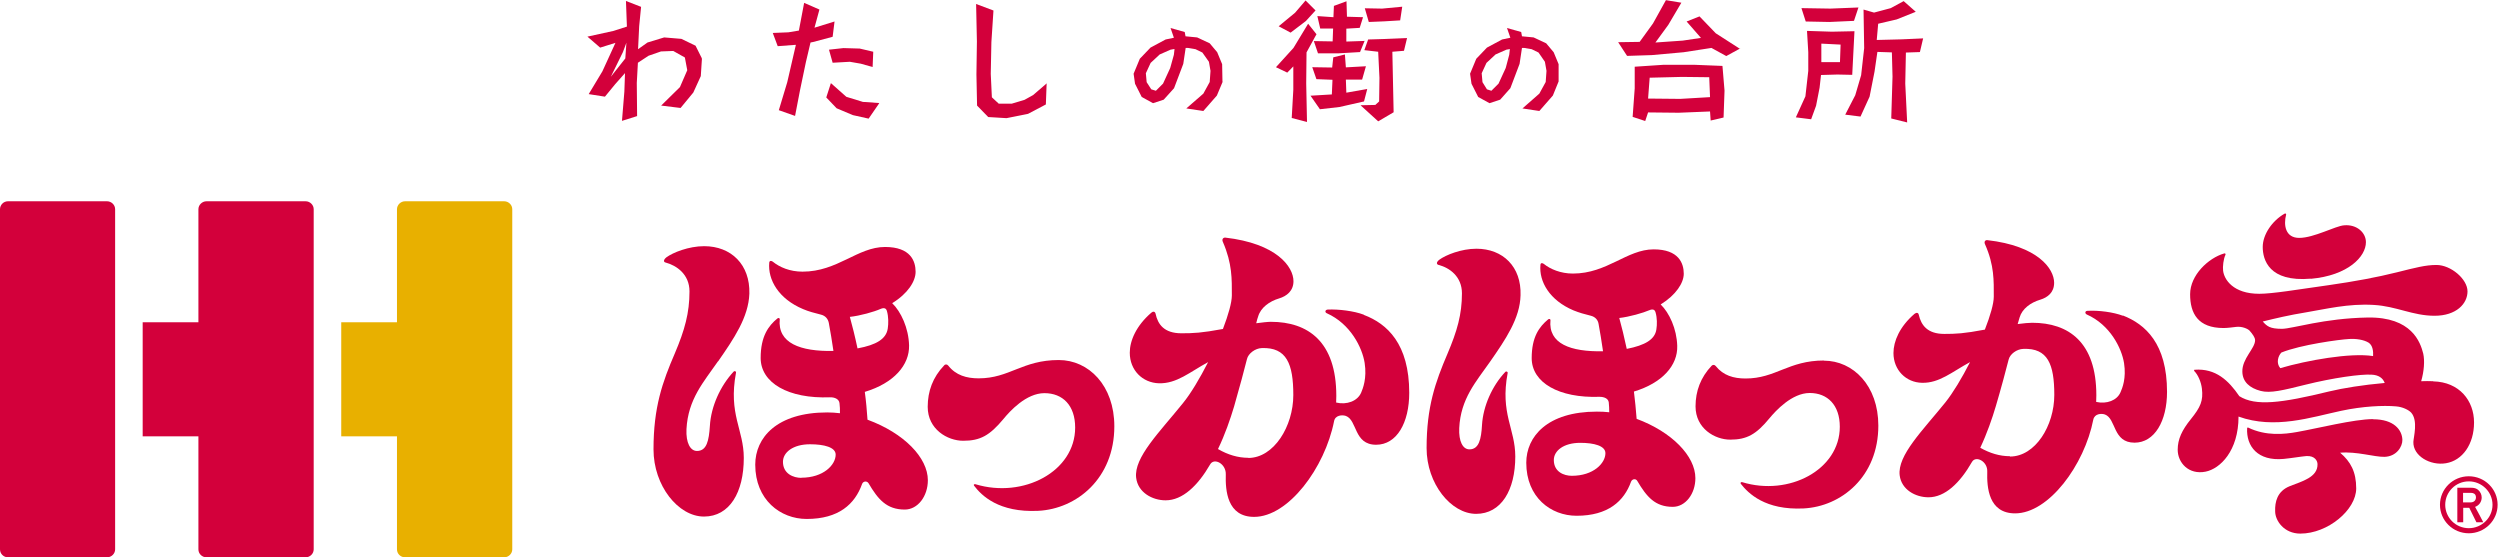
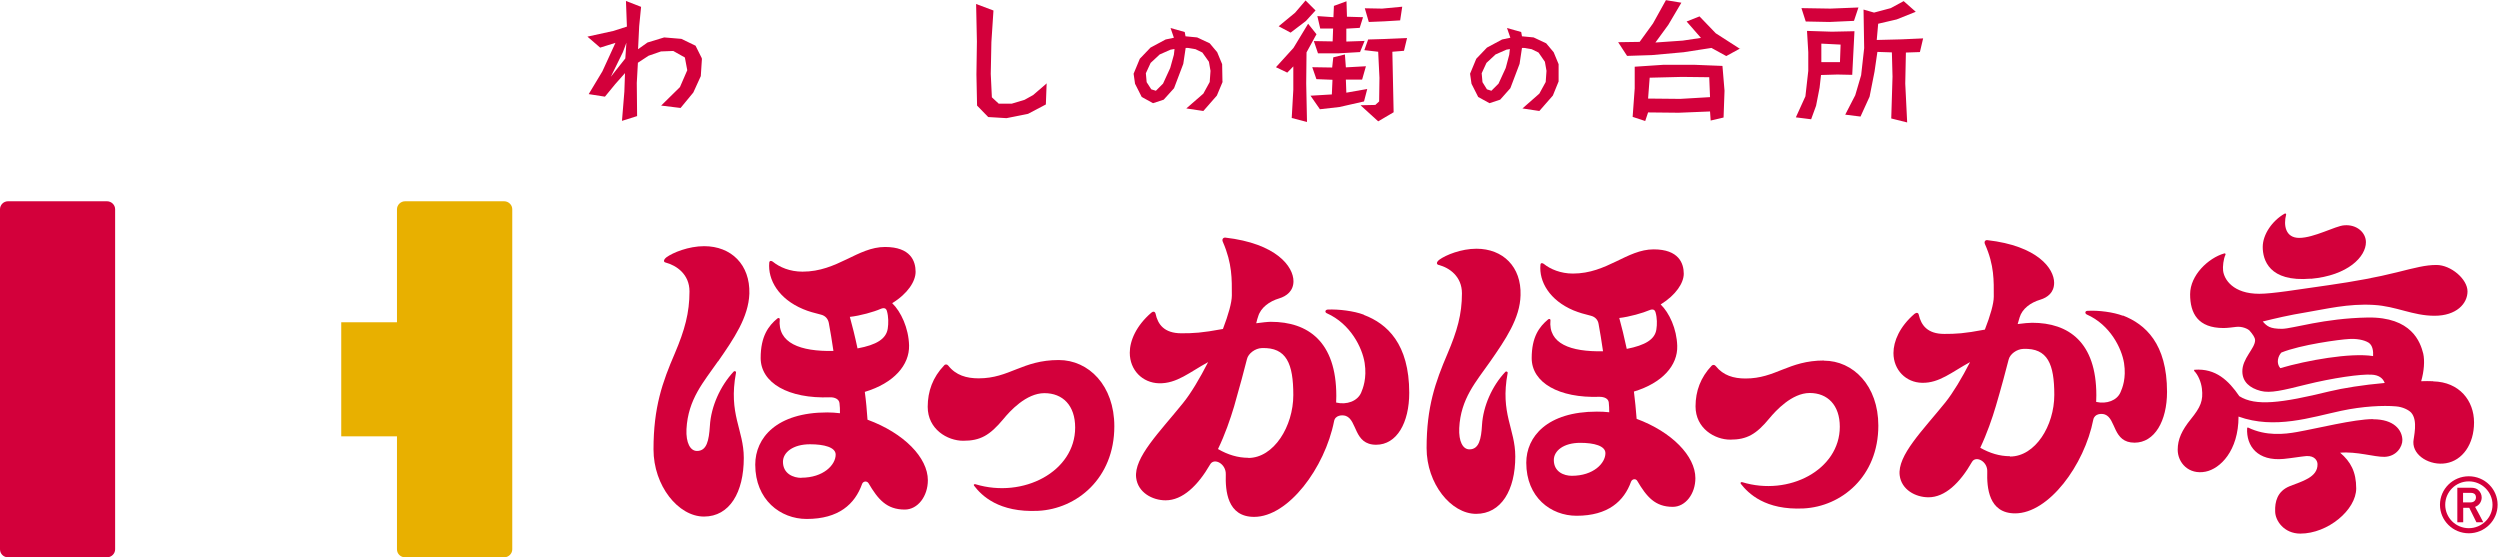
<svg xmlns="http://www.w3.org/2000/svg" id="_レイヤー_1" data-name="レイヤー_1" viewBox="0 0 157 35">
  <defs>
    <style>
      .cls-1 {
        fill: #d3003b;
      }

      .cls-2 {
        fill: #e8b000;
      }
    </style>
  </defs>
  <g>
    <path class="cls-1" d="M44.08,3.71l-.07,1.07-.47,1.03-.8.97-1.22-.15,1.18-1.16.46-1.06-.15-.8-.73-.41-.77.03-.78.27-.67.44-.07,1.27.02,2.08-.95.3.15-1.84.04-1.16-.62.7-.64.78-1.02-.16.86-1.43.82-1.79-.96.3-.8-.69,1.64-.36.84-.27-.06-1.61.95.37-.12,1.22-.07,1.44.59-.42,1.05-.32,1.08.09.89.43.39.78ZM39.35,2.65l-.23.62-.76,1.55.91-1.15.07-1.02Z" />
-     <path class="cls-1" d="M52.41,1.34l-.12.97-1.24.33-.15.03-.29,1.23-.37,1.77-.31,1.61-1.02-.36.53-1.76.54-2.34h-.07s-1.07.08-1.07.08l-.31-.83.98-.04.66-.11.33-1.74.96.42-.31,1.14,1.26-.39ZM55.21,6.49l-.66.96-.99-.22-1.02-.43-.65-.68.29-.9.97.86,1.04.32,1.02.07ZM54.84,3.25l-.04.96-.74-.21-.69-.12-1.08.06-.23-.82.91-.1,1.02.03.85.2Z" />
    <path class="cls-1" d="M65.73,5.21l-.05,1.35-1.12.59-1.35.27-1.15-.07-.7-.72-.04-1.95.03-2.07-.05-2.36,1.09.41-.13,1.98-.04,2,.07,1.47.43.4h.82s.8-.24.8-.24l.54-.3.86-.74Z" />
    <path class="cls-1" d="M76.78,5.14l-.36.86-.85.97-1.07-.16,1.07-.93.4-.73.05-.7-.1-.57-.41-.58-.43-.21-.48-.08h-.14s-.15,1-.15,1l-.58,1.53-.65.72-.67.22-.71-.39-.42-.83-.09-.63.39-.94.67-.7.95-.51.52-.11-.21-.61.89.25.05.27.73.07.79.37.47.56.31.75.02,1.09ZM73.74,3.08l-.23.04-.68.3-.57.53-.3.65.05.56.29.45.29.09.45-.45.45-.98.23-.83.04-.35Z" />
    <path class="cls-1" d="M82.68,2.14l-.63,1.15-.02,1.95.05,2.42-.96-.25.1-1.77v-1.47s-.38.39-.38.39l-.71-.34,1.1-1.21.92-1.52.51.64ZM82.62.65l-.61.67-.96.73-.75-.4,1.03-.85.66-.77.62.62ZM85.86,5.6l-.2.77-1.54.35-1.23.14-.59-.85,1.34-.08.04-.92-1.01-.04-.26-.75,1.25.02.07-.64.73-.18.06.81,1.26-.07-.24.84h-1.02l.03.82,1.3-.23ZM85.7,2.56l-.29.71-1.37.08h-1.27l-.26-.77,1.18.02.03-.81h-.81s-.18-.78-.18-.78l1.01.07.03-.71.79-.29.03.97,1.01.03-.21.67-.84.05v.81s1.16-.04,1.16-.04ZM88.36,2.4l-.19.79-.73.06.08,3.8-.97.57-1.11-1.01.93-.02.24-.22.02-1.48-.08-1.64-.87-.1.24-.67,1-.03,1.44-.06ZM88.06.42l-.13.86-1,.06-.97.04-.25-.86,1.09.02,1.27-.12Z" />
    <path class="cls-1" d="M97.87,5.14l-.35.86-.85.97-1.06-.16,1.06-.93.4-.73.05-.7-.1-.57-.4-.58-.43-.21-.47-.08h-.14s-.15,1-.15,1l-.58,1.53-.64.72-.67.22-.71-.39-.42-.83-.09-.63.39-.94.67-.7.95-.51.52-.11-.21-.61.89.25.05.27.73.07.79.37.47.56.31.75v1.09ZM94.83,3.08l-.23.04-.68.3-.57.53-.3.65.05.56.28.45.28.09.45-.45.45-.98.22-.83.04-.35Z" />
-     <path class="cls-1" d="M109.27,3.05l-.86.47-.93-.51-1.75.27-2,.18-1.55.05-.56-.86,1.35-.02.84-1.16.81-1.46.97.16-.82,1.39-.81,1.11,1.72-.12,1.14-.17-.9-1.03.81-.32,1.02,1.06,1.54.99ZM108.3,5.7l-.06,1.68-.81.19-.04-.57-1.97.08-1.92-.02-.18.54-.79-.26.13-1.79v-1.36s1.8-.12,1.8-.12h1.96s1.75.07,1.75.07l.13,1.55ZM107.39,6.1l-.05-1.25-1.71-.02-2.03.05-.1,1.31,2.02.02,1.87-.11Z" />
+     <path class="cls-1" d="M109.27,3.05l-.86.47-.93-.51-1.75.27-2,.18-1.55.05-.56-.86,1.35-.02.84-1.16.81-1.46.97.16-.82,1.39-.81,1.11,1.72-.12,1.14-.17-.9-1.03.81-.32,1.02,1.06,1.54.99ZM108.3,5.7l-.06,1.68-.81.19-.04-.57-1.97.08-1.92-.02-.18.54-.79-.26.13-1.79v-1.36s1.8-.12,1.8-.12h1.96s1.75.07,1.75.07ZM107.39,6.1l-.05-1.25-1.71-.02-2.03.05-.1,1.31,2.02.02,1.87-.11Z" />
    <path class="cls-1" d="M116.46,1.97l-.14,2.73-.93-.02-1.03.03-.09.8-.22,1.13-.31.85-.96-.12.6-1.32.18-1.6v-1.17s-.08-1.34-.08-1.34l1.56.05,1.41-.03ZM116.71.47l-.28.84-1.54.07-1.49-.03-.27-.84,1.82.03,1.76-.07ZM115.59,2.8l-1.21-.06v1.16s1.17,0,1.17,0l.04-1.11ZM120.77,2.42l-.2.85-.88.03-.04,1.95.12,2.44-1-.25.08-2.63-.04-1.52-.91-.03-.18,1.24-.31,1.57-.57,1.25-.96-.12.63-1.22.37-1.26.19-1.7-.04-2.42.66.19,1.05-.28.81-.44.76.67-1.2.48-1.16.27-.09,1.02,1.56-.04,1.36-.06Z" />
  </g>
  <g>
    <g>
      <g>
        <path class="cls-1" d="M145.11,17.51c2.36-.21,3.47-1.4,3.47-2.3,0-.6-.57-1.13-1.37-1.06-.55.04-1.89.79-2.82.79-.85,0-1-.77-.82-1.47.01-.05-.05-.08-.1-.05-.77.44-1.37,1.3-1.37,2.09s.38,2.22,3.02,1.99Z" />
        <path class="cls-1" d="M152.79,23.94c-.25-.01-.49-.01-.74,0,.18-.62.23-1.28.13-1.73-.18-.72-.72-2.31-3.48-2.27-2.78.05-4.71.7-5.39.71-.76,0-.94-.16-1.21-.46.81-.2,1.65-.4,2.75-.58,1.16-.19,2.62-.56,4.23-.46,1.41.08,2.44.68,3.81.68s2.07-.76,2.07-1.53-1.04-1.66-1.95-1.66c-.69,0-1.32.17-2.48.46-1.24.31-2.63.57-4.3.81-1.97.28-3.53.54-4.35.54-1.64,0-2.21-.9-2.27-1.46-.03-.23.02-.73.15-.99.02-.06-.02-.11-.09-.08-.97.28-2.13,1.35-2.13,2.56s.5,2.12,2.1,2.12c.24,0,.62-.05.78-.07.38-.05.74.12.85.23.17.2.35.42.35.61,0,.51-.82,1.15-.8,1.97.01.64.46,1.03,1.15,1.21.61.16,1.4-.04,2.81-.39,1.73-.43,3.5-.68,4.17-.63.4.02.69.19.81.52-1.35.12-2.61.32-3.48.53-3.03.74-4.63.94-5.65.3-.67-.98-1.48-1.76-2.81-1.66-.04,0-.04.05-.02.08.24.24.43.69.48,1.1.09.77-.08,1.16-.7,1.93-.55.68-.82,1.25-.82,1.91,0,.82.69,1.59,1.75,1.38.91-.18,2.07-1.3,2.07-3.46,2.27.82,4.57.04,6.44-.36,1.35-.29,2.66-.35,3.45-.28.41.03.79.22.95.39.45.5.15,1.55.14,1.84-.03.88,1.06,1.51,2.05,1.34,1.03-.17,1.76-1.19,1.76-2.56s-.92-2.54-2.56-2.58ZM149.02,22.36c-1.42-.22-4.15.27-5.82.76-.27-.32-.14-.76.07-.98,1.21-.49,3.65-.82,4.25-.85.43-.03.92.04,1.23.23.26.17.3.55.28.84Z" />
        <path class="cls-1" d="M149.02,26.32c-1.17,0-3.52.59-4.77.81-.78.14-1.94.27-3.07-.28-.02-.02-.06.02-.06.04-.06,1.14.67,2.08,2.29,1.93.51-.05,1.09-.15,1.43-.18.55-.03.7.32.7.51.02.83-.99,1.08-1.74,1.38-.8.32-.94,1-.92,1.58,0,.59.56,1.4,1.58,1.4,1.73,0,3.51-1.49,3.51-2.84,0-1.04-.35-1.68-1.01-2.24,1.04-.09,2.14.27,2.78.26.77-.02,1.14-.65,1.13-1.07-.02-.63-.54-1.29-1.83-1.29Z" />
      </g>
      <g>
        <path class="cls-1" d="M155.44,31.83c.25-.09.41-.32.41-.59,0-.18-.08-.35-.22-.47-.11-.1-.25-.14-.45-.14h-.86v2.17h.37v-.91h.38s.45.91.45.91h.43s-.48-.93-.51-.96ZM154.68,30.95h.49c.1,0,.16.02.22.06.07.05.1.13.1.23,0,.14-.09.31-.34.31h-.47v-.6Z" />
        <path class="cls-1" d="M155.04,29.91c-1,0-1.81.8-1.81,1.79s.81,1.79,1.81,1.79,1.81-.8,1.81-1.79-.81-1.79-1.81-1.79ZM155.04,33.17c-.82,0-1.48-.66-1.48-1.47s.66-1.47,1.48-1.47,1.49.66,1.49,1.47-.67,1.47-1.49,1.47Z" />
      </g>
      <g>
        <path class="cls-1" d="M66.49,22.61c-2.29,0-3.09,1.15-5.03,1.15-.76,0-1.43-.19-1.91-.8-.07-.09-.19-.1-.26-.01-.71.74-1.03,1.62-1.03,2.6,0,1.41,1.24,2.13,2.23,2.13,1.07,0,1.66-.33,2.52-1.36.4-.49,1.43-1.63,2.58-1.63s1.93.77,1.93,2.16c0,2.76-3.25,4.47-6.26,3.56-.07-.02-.14.02-.09.09.47.62,1.55,1.7,4.03,1.58,2.41-.12,4.78-2.03,4.78-5.31,0-2.56-1.61-4.16-3.49-4.16Z" />
        <path class="cls-1" d="M85.64,19.76c-.61-.23-1.57-.35-2.26-.32-.18.02-.18.18-.06.23,1.5.67,2.23,2.17,2.38,3.12.15.97-.11,1.61-.22,1.87-.23.53-.9.78-1.57.62,0-.14.01-.28.01-.42,0-3.4-1.77-4.65-4.11-4.65-.19,0-.55.04-.92.09.05-.19.08-.33.12-.42.16-.56.71-.96,1.32-1.14.47-.14.9-.47.9-1.08,0-.91-1.06-2.37-4.29-2.74-.14,0-.22.12-.14.28.59,1.36.56,2.34.56,3.35,0,.45-.22,1.22-.56,2.11-1.35.25-1.85.27-2.61.27-1.08,0-1.48-.56-1.62-1.23-.04-.15-.16-.16-.27-.06-.95.82-1.35,1.76-1.35,2.51,0,1.1.8,1.89,1.83,1.92,1.12.03,1.93-.7,3.09-1.33-.52,1.02-1.09,1.98-1.59,2.59-1.46,1.81-3.08,3.4-2.93,4.67.11.93,1.02,1.42,1.85,1.42,1.06,0,2.02-.91,2.8-2.26.25-.43,1-.04.98.63-.03,1.01.08,2.67,1.78,2.67,2.15,0,4.44-3.08,5.02-6.01.07-.38.51-.41.74-.33.73.27.49,1.81,1.9,1.81,1.3,0,2.08-1.38,2.08-3.26,0-3.08-1.39-4.34-2.84-4.89ZM78.4,28.75c-.66,0-1.29-.19-1.91-.55.44-.91.77-1.87,1.01-2.67.27-.93.73-2.63.81-2.98.08-.35.52-.68.93-.69,1.56-.06,1.98.99,1.98,2.95s-1.22,3.95-2.83,3.95Z" />
        <g>
          <path class="cls-1" d="M54.48,26.36c-.04-.58-.09-1.16-.17-1.75,1.83-.55,2.81-1.69,2.78-2.92-.03-1.09-.51-2.12-1.06-2.65.99-.61,1.47-1.38,1.47-1.97,0-.67-.31-1.56-1.92-1.56-1.72,0-2.98,1.55-5.18,1.55-.8,0-1.44-.28-1.86-.62-.07-.06-.21-.1-.23.05-.1,1.08.59,2.28,2.12,2.92.37.16.71.24,1.13.35.28.07.44.27.49.52.1.53.2,1.14.29,1.76-2.08.04-3.52-.49-3.37-2,0-.06-.08-.1-.15-.04-.56.46-1.05,1.12-1.05,2.48,0,1.57,1.75,2.57,4.35,2.47.31-.01.57.12.6.36.02.17.04.44.03.64-.26-.03-.53-.05-.8-.05-3.17,0-4.52,1.59-4.52,3.28,0,2.21,1.58,3.41,3.23,3.41,2.01,0,3.03-.93,3.48-2.2.07-.18.3-.2.4-.05.6,1.02,1.14,1.66,2.28,1.66.82,0,1.45-.84,1.45-1.84,0-1.42-1.5-2.96-3.78-3.8ZM50.33,30.01c-.51,0-1.16-.26-1.16-1.01,0-.59.63-1.1,1.7-1.1.89,0,1.61.19,1.61.65,0,.64-.76,1.45-2.16,1.45ZM53.85,21.87c-.16-.76-.33-1.43-.48-1.97.65-.07,1.53-.32,1.93-.5.22-.09.35-.05.4.14.1.35.1.78.05,1.1-.1.64-.7,1.02-1.9,1.24Z" />
          <path class="cls-1" d="M45.1,22.69c.98-1.41,1.91-2.77,1.96-4.25.05-1.82-1.14-2.98-2.84-2.98-.97,0-1.96.4-2.37.7-.22.18-.17.31-.04.33.67.18,1.49.73,1.49,1.81,0,1.35-.3,2.43-.92,3.89-.78,1.81-1.34,3.38-1.34,6.03,0,2.29,1.56,4.22,3.17,4.22s2.5-1.52,2.5-3.68c0-1.79-.98-2.74-.49-5.35.02-.09-.08-.14-.15-.07-.83.89-1.42,2.18-1.49,3.41-.06.91-.19,1.57-.81,1.57-.42,0-.7-.51-.66-1.37.1-1.89,1.08-2.96,1.98-4.26Z" />
        </g>
      </g>
      <g>
        <path class="cls-1" d="M114.55,22.64c-2.24,0-3.03,1.13-4.93,1.13-.75,0-1.4-.19-1.87-.78-.07-.09-.18-.1-.26-.02-.69.73-1.01,1.59-1.01,2.55,0,1.39,1.21,2.09,2.18,2.09,1.04,0,1.63-.33,2.46-1.34.39-.47,1.41-1.59,2.53-1.59s1.89.76,1.89,2.12c0,2.7-3.19,4.38-6.13,3.48-.07-.02-.13.03-.09.1.47.6,1.53,1.67,3.95,1.55,2.36-.12,4.69-1.99,4.69-5.2,0-2.51-1.58-4.08-3.42-4.08Z" />
        <path class="cls-1" d="M133.32,19.83c-.6-.23-1.54-.35-2.22-.31-.17,0-.18.17-.05.23,1.47.65,2.19,2.12,2.34,3.05.15.96-.11,1.58-.22,1.83-.22.52-.87.76-1.53.61,0-.14.01-.28.01-.42,0-3.33-1.74-4.55-4.03-4.55-.19,0-.54.03-.91.08.05-.18.09-.32.12-.41.16-.55.69-.94,1.3-1.12.46-.14.87-.45.87-1.06,0-.89-1.03-2.32-4.2-2.68-.14-.01-.21.11-.14.26.59,1.33.55,2.3.55,3.29,0,.44-.22,1.2-.56,2.07-1.32.25-1.82.27-2.55.27-1.06,0-1.45-.55-1.6-1.2-.03-.15-.15-.15-.27-.06-.93.8-1.32,1.72-1.32,2.46,0,1.07.79,1.85,1.79,1.87,1.09.03,1.89-.69,3.02-1.3-.51,1-1.07,1.93-1.55,2.53-1.43,1.77-3.02,3.33-2.87,4.58.11.9.99,1.38,1.81,1.38,1.03,0,1.97-.89,2.73-2.22.24-.42.99-.04.96.61-.03.99.08,2.62,1.75,2.62,2.11,0,4.35-3.03,4.91-5.89.08-.37.5-.4.73-.32.72.27.48,1.77,1.86,1.77,1.26,0,2.04-1.36,2.04-3.19,0-3.03-1.36-4.25-2.78-4.8ZM126.22,28.65c-.64,0-1.26-.19-1.86-.53.42-.89.75-1.84.98-2.62.27-.9.72-2.57.8-2.91.08-.35.51-.67.93-.68,1.53-.06,1.94.96,1.94,2.89s-1.19,3.87-2.78,3.87Z" />
        <g>
          <path class="cls-1" d="M102.78,26.3c-.04-.56-.1-1.14-.17-1.71,1.79-.54,2.76-1.65,2.72-2.87-.03-1.07-.5-2.08-1.04-2.6.97-.6,1.45-1.36,1.45-1.93,0-.65-.31-1.53-1.89-1.53-1.68,0-2.92,1.52-5.07,1.52-.78,0-1.42-.28-1.82-.6-.07-.06-.21-.1-.22.05-.1,1.06.58,2.23,2.07,2.86.37.15.69.24,1.1.34.27.07.44.26.48.51.1.52.19,1.12.28,1.72-2.04.04-3.45-.47-3.3-1.96,0-.06-.08-.1-.15-.04-.55.46-1.03,1.09-1.03,2.43,0,1.54,1.71,2.52,4.26,2.43.3,0,.55.11.58.35.02.17.03.44.03.62-.25-.03-.51-.04-.78-.04-3.11,0-4.43,1.57-4.43,3.21,0,2.17,1.54,3.33,3.16,3.33,1.98,0,2.98-.92,3.42-2.14.07-.18.3-.21.39-.05.59,1,1.12,1.63,2.23,1.63.8,0,1.42-.82,1.42-1.8,0-1.39-1.48-2.91-3.7-3.73ZM98.71,29.88c-.5,0-1.13-.25-1.13-.99,0-.58.61-1.08,1.66-1.08.87,0,1.58.19,1.58.65,0,.63-.75,1.42-2.11,1.42ZM102.16,21.91c-.16-.74-.32-1.41-.47-1.94.63-.07,1.5-.32,1.89-.49.22-.09.34-.04.39.14.1.34.1.76.05,1.07-.09.62-.69.99-1.86,1.22Z" />
          <path class="cls-1" d="M93.58,22.71c.96-1.38,1.88-2.72,1.91-4.17.06-1.79-1.11-2.92-2.77-2.92-.95,0-1.92.39-2.33.69-.22.17-.17.3-.04.33.67.17,1.46.72,1.46,1.78,0,1.32-.3,2.37-.91,3.8-.76,1.78-1.31,3.33-1.31,5.92,0,2.24,1.54,4.13,3.11,4.13s2.46-1.48,2.46-3.6c0-1.75-.96-2.69-.48-5.24.02-.08-.08-.14-.15-.07-.82.87-1.39,2.14-1.46,3.33-.05.89-.19,1.53-.79,1.53-.41,0-.68-.49-.64-1.34.09-1.84,1.05-2.9,1.94-4.17Z" />
        </g>
      </g>
    </g>
    <g>
      <g>
        <path class="cls-1" d="M6.72,12.64H.5c-.28,0-.5.23-.5.5v21.36c0,.28.23.5.5.5h6.22c.28,0,.51-.23.51-.5V13.14c0-.27-.23-.5-.51-.5Z" />
-         <path class="cls-1" d="M19.19,12.64h-6.22c-.28,0-.51.23-.51.5v7.1h-3.5v7.16h3.5v7.1c0,.28.23.5.51.5h6.22c.28,0,.51-.23.51-.5V13.14c0-.27-.23-.5-.51-.5Z" />
      </g>
      <path class="cls-2" d="M31.66,12.64h-6.22c-.28,0-.51.23-.51.5v7.1h-3.5v7.16h3.5v7.1c0,.28.23.5.51.5h6.22c.28,0,.51-.23.51-.5V13.14c0-.27-.23-.5-.51-.5Z" />
    </g>
  </g>
</svg>